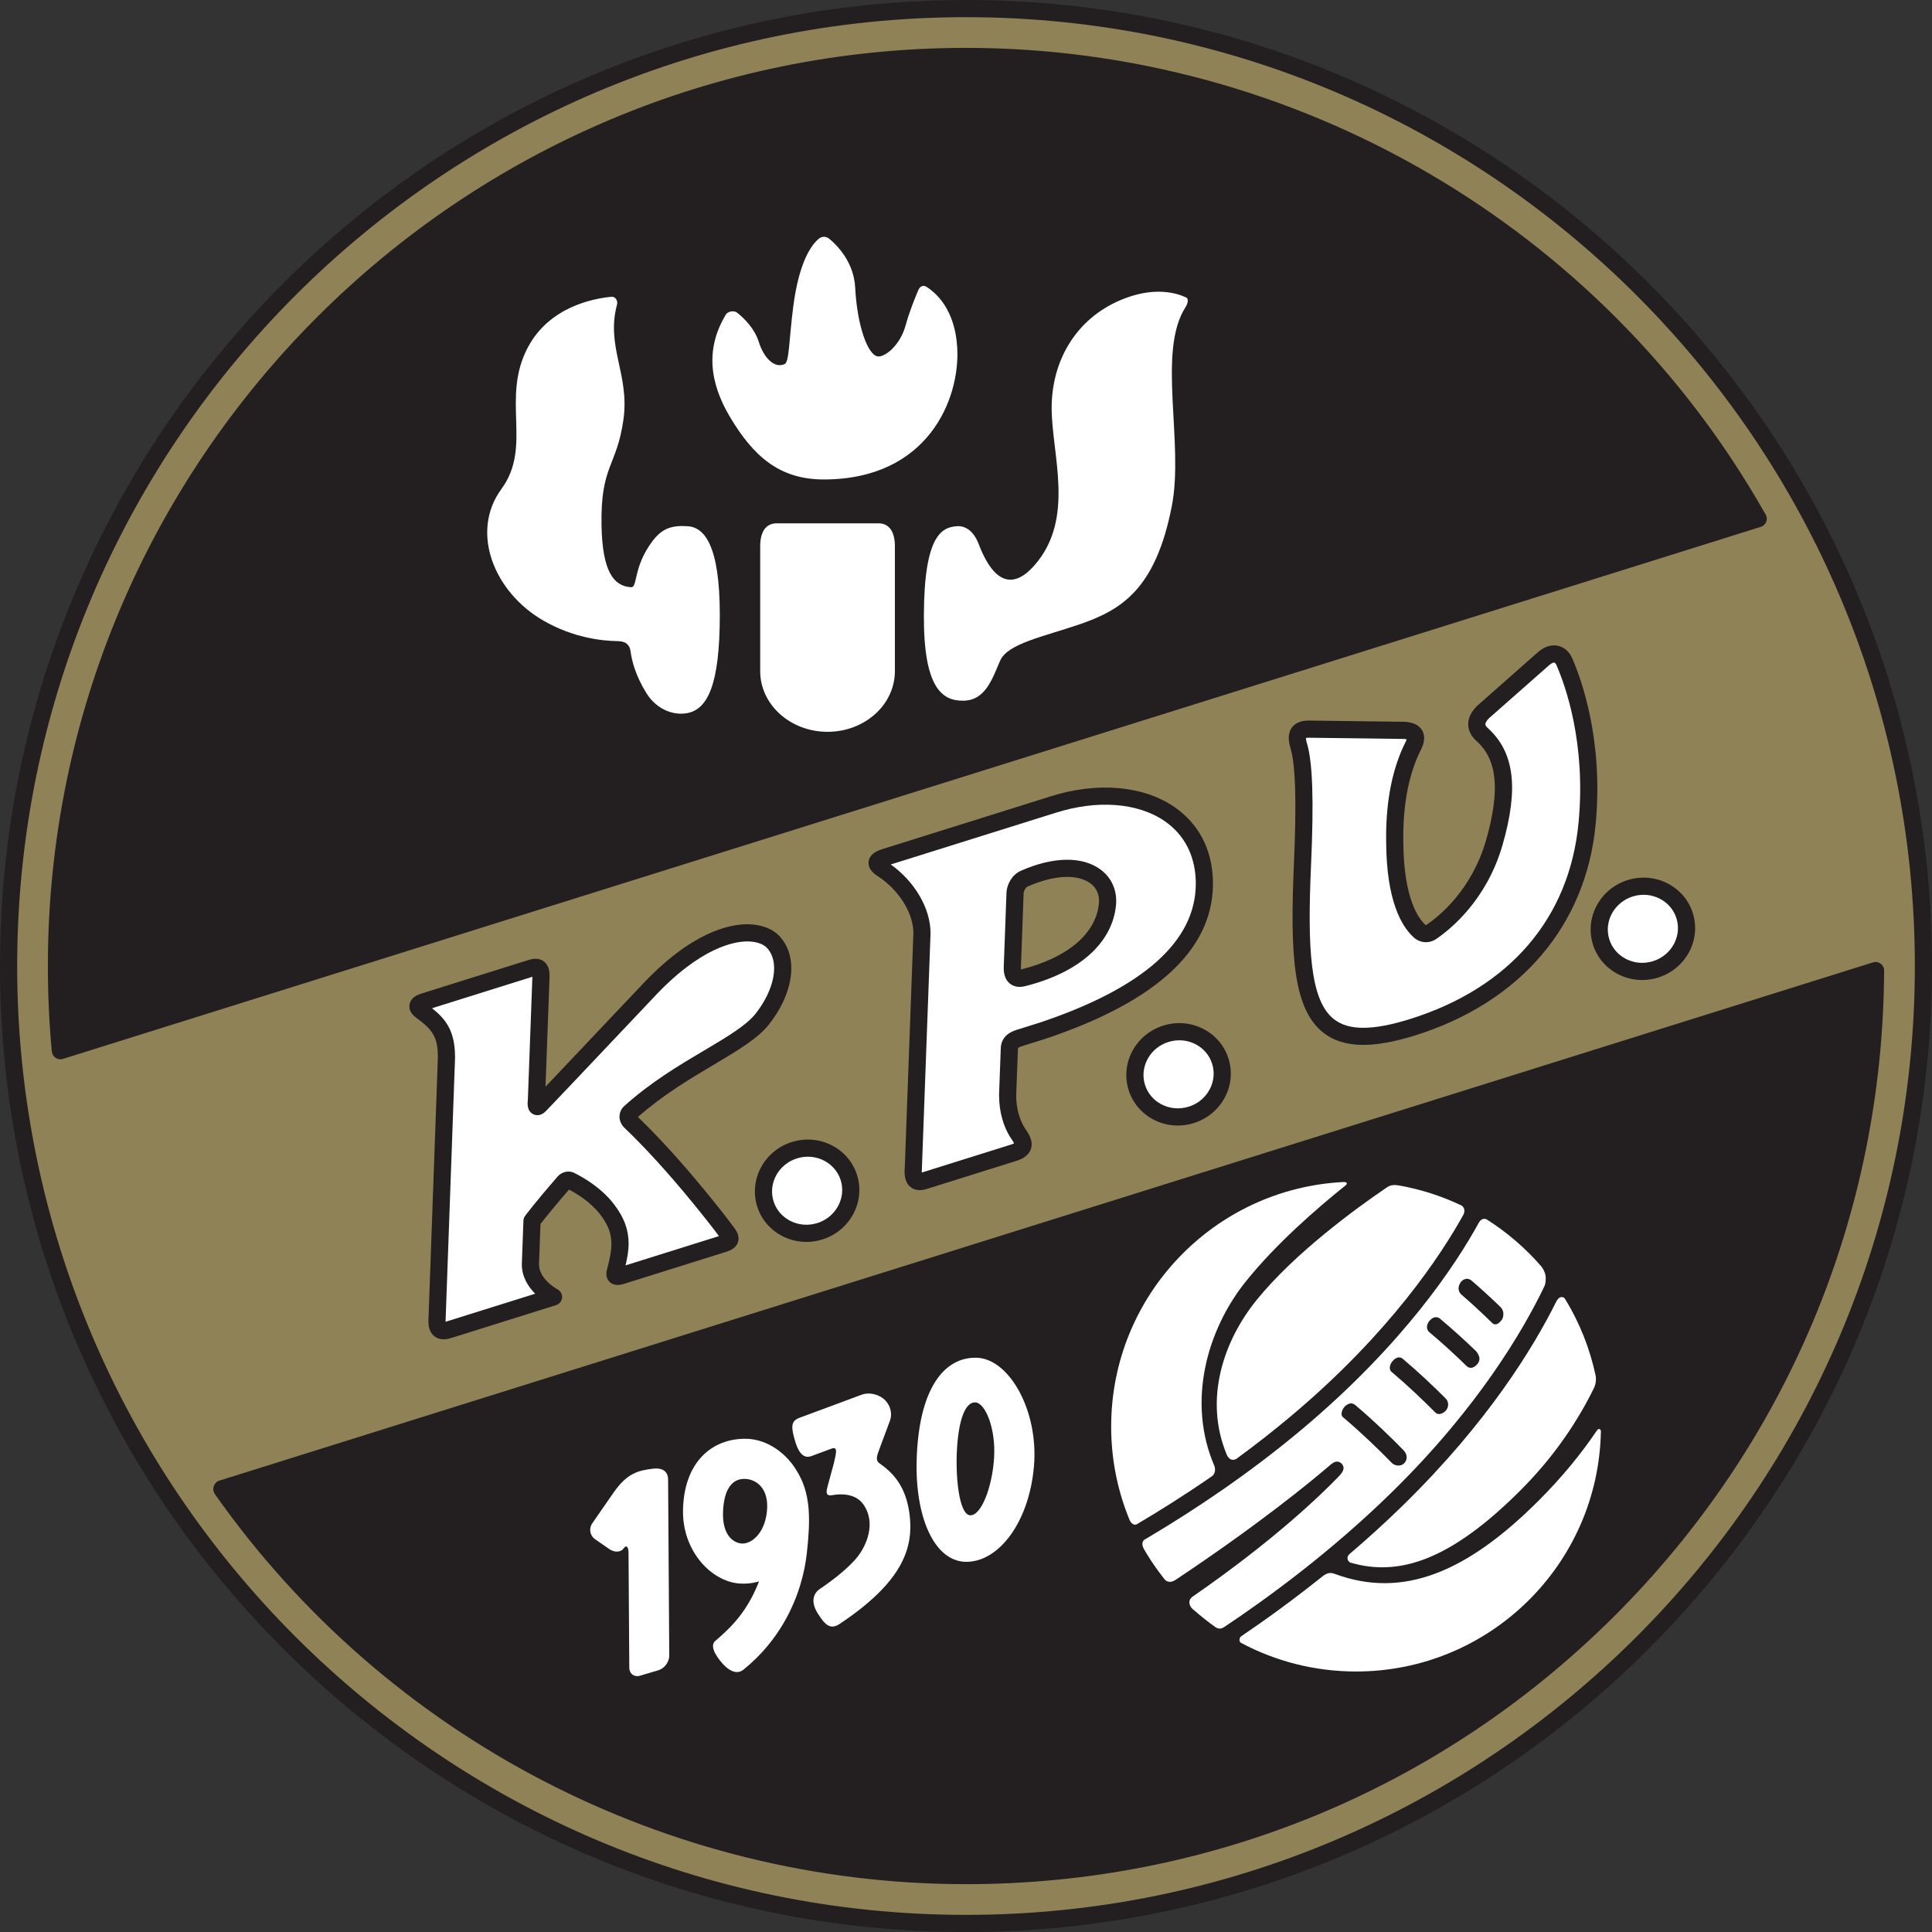
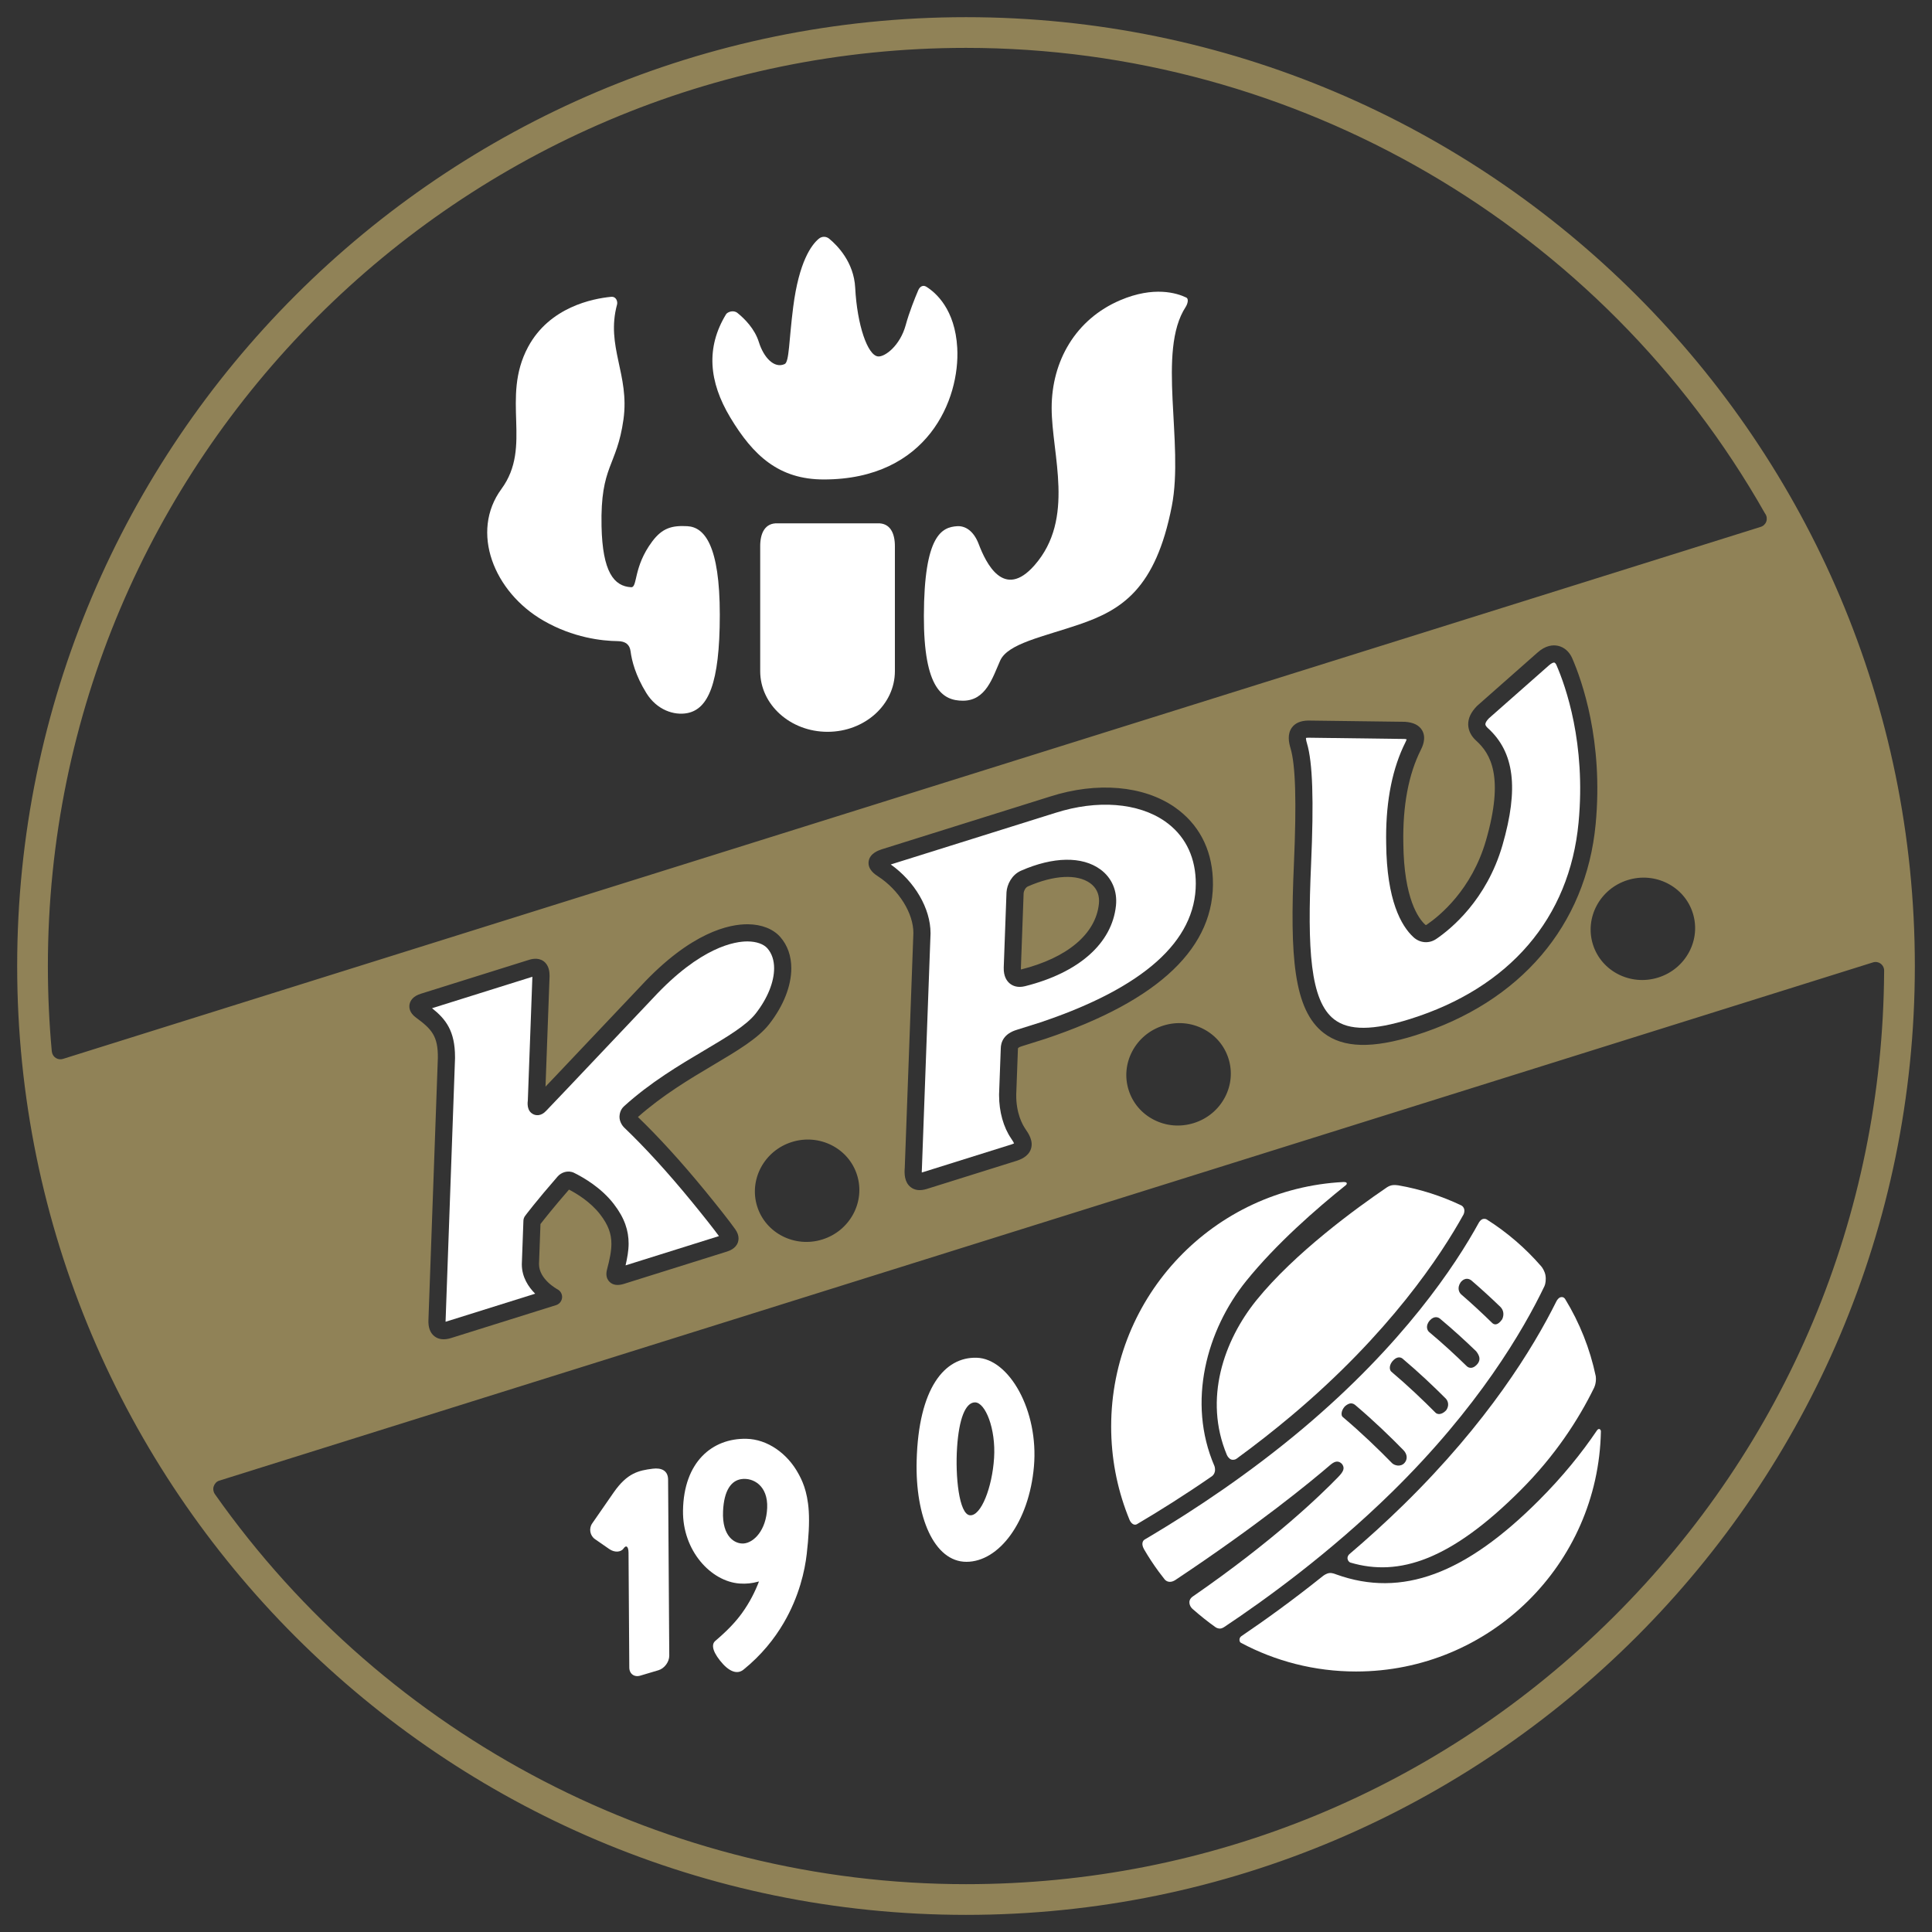
<svg xmlns="http://www.w3.org/2000/svg" width="512pt" height="512.01pt" viewBox="0 0 512 512.01" version="1.1">
  <rect x="0" y="0" width="512" height="512.01" fill="#333333" stroke="none" />
  <g id="surface1">
-     <path style=" stroke:none;fill-rule:nonzero;fill:rgb(13.699%,12.199%,12.5%);fill-opacity:1;" d="M 0 256.004 C 0 397.164 114.844 512.012 256.004 512.012 C 397.16 512.012 512 397.164 512 256.004 C 512 114.844 397.16 0.004 256.004 0.004 C 114.844 0.004 0 114.844 0 256.004 " />
    <path style=" stroke:none;fill-rule:nonzero;fill:rgb(56.499%,50.999%,34.099%);fill-opacity:1;" d="M 4.551 256.004 C 4.551 117.352 117.352 4.551 256.004 4.551 C 394.652 4.551 507.453 117.352 507.453 256.004 C 507.453 394.656 394.652 507.461 256.004 507.461 C 117.352 507.461 4.551 394.656 4.551 256.004 M 12.688 256.004 C 12.688 263.488 13.031 271.047 13.711 278.461 L 13.766 278.824 C 13.871 279.477 14.258 280.047 14.816 280.391 C 15.379 280.734 16.059 280.82 16.688 280.621 L 466.621 139.621 C 467.305 139.41 467.848 138.887 468.086 138.211 C 468.324 137.535 468.23 136.785 467.832 136.191 L 467.715 136.016 C 424.617 59.996 343.461 12.688 256.004 12.688 C 121.84 12.688 12.688 121.84 12.688 256.004 M 496.363 255.043 L 58.078 392.395 C 57.383 392.609 56.871 393.203 56.637 393.891 C 56.402 394.578 56.547 395.398 56.965 395.988 C 102.555 460.695 176.961 499.324 256.004 499.324 C 320.723 499.324 381.645 474.195 427.539 428.562 C 473.418 382.953 498.906 322.223 499.312 257.559 C 499.312 257.566 499.312 257.574 499.312 257.582 L 499.316 257.246 C 499.328 256.52 498.988 255.828 498.402 255.391 C 497.816 254.953 497.059 254.824 496.363 255.043 M 272.406 234.91 C 271.77 235.191 271.32 236.086 271.273 236.668 L 270.547 256.535 C 270.547 256.582 270.547 256.625 270.547 256.668 C 270.547 256.789 270.555 256.848 270.562 256.93 C 282.859 253.844 290.387 247.504 291.219 239.531 C 291.246 239.262 291.262 238.996 291.262 238.738 C 291.262 236.797 290.465 235.195 288.934 234.074 C 285.492 231.566 279.316 231.879 272.406 234.91 M 278.32 211.082 L 233.66 225.078 C 232.836 225.355 230.469 226.152 230.195 228.316 C 229.926 230.457 231.93 231.758 232.688 232.246 C 238.242 235.852 242.094 242.047 242.055 247.309 L 239.773 309.445 C 239.641 310.953 239.652 313.258 241.301 314.578 C 242.406 315.465 243.867 315.633 245.645 315.074 L 269.453 307.613 C 270.234 307.352 272.496 306.602 273.203 304.496 C 273.922 302.352 272.551 300.359 271.73 299.168 C 270.984 298.078 269.258 295.02 269.312 290.086 L 269.758 278.023 C 269.762 277.793 269.762 277.57 270.789 277.266 L 277.121 275.27 C 307.32 265.145 322.223 250.859 321.414 232.816 C 321.059 224.805 317.566 218.273 311.324 213.926 C 303.066 208.176 290.727 207.113 278.32 211.082 M 308.285 271.793 C 304.688 272.922 301.754 275.363 300.027 278.66 C 298.363 281.848 298.031 285.469 299.094 288.855 C 300.156 292.246 302.492 295.031 305.68 296.695 C 308.98 298.422 312.781 298.746 316.379 297.621 C 319.977 296.492 322.91 294.055 324.637 290.754 C 326.301 287.57 326.633 283.945 325.57 280.559 C 324.508 277.168 322.172 274.387 318.984 272.723 C 315.684 270.992 311.887 270.664 308.285 271.793 M 431.332 233.234 C 424.031 235.52 419.906 243.176 422.141 250.297 C 424.371 257.418 432.125 261.348 439.426 259.062 C 443.023 257.934 445.957 255.492 447.684 252.191 C 449.348 249.008 449.68 245.387 448.617 241.996 C 446.387 234.879 438.633 230.945 431.332 233.234 M 209.848 302.645 C 202.547 304.93 198.426 312.586 200.656 319.703 C 202.887 326.824 210.645 330.758 217.941 328.469 C 225.242 326.184 229.367 318.527 227.133 311.406 C 224.902 304.285 217.148 300.355 209.848 302.645 M 407.367 173.012 L 391.453 187.059 C 389.797 188.738 389.039 190.391 389.09 192.074 C 389.137 193.621 389.871 195.086 391.223 196.309 C 394.992 199.719 398.688 205.801 393.805 222.703 C 390.016 235.809 381.531 242.715 378.059 245.074 C 377.898 245.188 377.797 245.141 377.664 245.016 C 375.973 243.457 372.035 238.234 371.898 223.438 C 371.715 213.527 373.27 205.227 376.523 198.746 C 376.906 197.98 378.078 195.645 376.891 193.566 C 376.105 192.199 374.574 191.434 372.336 191.285 L 346.688 190.953 C 344.66 190.996 343.23 191.621 342.363 192.812 C 341.094 194.562 341.547 196.777 342.004 198.293 C 343.34 202.766 343.621 212.531 342.898 229.031 C 341.828 253.27 342.773 267.574 350.812 273.762 C 355.996 277.746 363.695 277.945 375.047 274.391 C 402.898 265.66 420.328 245.258 422.863 218.418 C 424.949 196.367 419.203 180.297 416.637 174.41 C 415.883 172.684 414.504 171.492 412.855 171.141 C 411.586 170.871 409.602 170.973 407.367 173.012 M 169.762 261.371 L 147.301 285.098 C 147.301 285.098 145.926 286.539 144.566 287.965 C 144.785 281.973 145.641 258.734 145.641 258.734 C 145.641 258.695 145.641 258.66 145.641 258.621 C 145.641 257.785 145.574 255.844 144.07 254.742 C 142.523 253.613 140.621 254.227 139.996 254.43 L 111.664 263.309 C 109.387 263.977 108.699 265.242 108.531 266.188 C 108.398 266.914 108.441 268.336 110.188 269.629 C 114.402 272.719 116.105 274.551 116.035 280.379 L 113.543 349.746 C 113.449 351.762 113.988 353.246 115.148 354.141 C 116.277 355.008 117.766 355.156 119.57 354.586 L 147.371 345.871 C 148.25 345.598 148.871 344.82 148.953 343.902 C 148.961 343.836 148.965 343.766 148.965 343.699 C 148.965 342.859 148.492 342.078 147.738 341.684 C 147.688 341.656 142.844 339.066 142.844 335.02 C 142.844 334.938 142.844 334.852 142.848 334.77 C 142.848 334.77 143.184 325.652 143.23 324.387 C 144.16 323.18 146.707 319.957 150.793 315.254 C 152.77 316.281 156.465 318.48 159.059 321.848 C 161.215 324.645 162.027 326.977 162.027 329.613 C 162.027 331.613 161.562 333.789 160.855 336.477 C 160.746 336.898 160.699 337.277 160.699 337.613 C 160.699 338.645 161.133 339.316 161.562 339.73 C 162.426 340.562 163.668 340.746 165.254 340.27 C 165.262 340.266 192.586 331.699 192.586 331.699 C 193.199 331.504 194.992 330.922 195.562 329.203 C 195.668 328.875 195.723 328.539 195.723 328.199 C 195.723 327.398 195.422 326.57 194.82 325.727 C 193.289 323.578 190.434 319.941 186.781 315.488 C 180.551 307.895 174.598 301.359 169.059 296.02 C 175.551 290.27 182.68 286.004 189.004 282.254 C 195.371 278.477 200.875 275.215 203.848 271.406 C 207.711 266.457 209.703 261.199 209.703 256.602 C 209.703 253.402 208.734 250.52 206.758 248.289 C 204.879 246.172 201.852 244.98 198.227 244.938 C 193.344 244.883 183.148 246.945 169.762 261.371 " />
    <path style=" stroke:none;fill-rule:nonzero;fill:rgb(100%,100%,100%);fill-opacity:1;" d="M 219.309 193.938 C 209.453 193.938 201.461 186.738 201.461 177.859 L 201.461 144.879 C 201.426 141.215 202.781 138.562 206.059 138.688 L 232.562 138.688 C 235.84 138.562 237.191 141.215 237.156 144.879 L 237.156 177.859 C 237.156 186.738 229.168 193.938 219.309 193.938 " />
    <path style=" stroke:none;fill-rule:nonzero;fill:rgb(100%,100%,100%);fill-opacity:1;" d="M 259.367 144.184 C 257.988 140.562 255.699 139.32 253.68 139.445 C 249.637 139.699 244.891 141.719 244.836 163.199 C 244.785 182.66 249.883 185.695 255.195 185.695 C 261.262 185.695 263.031 179.629 265.051 175.078 C 267.074 170.531 276.426 168.762 286.027 165.477 C 297.234 161.641 306.246 156.125 310.539 134.141 C 313.824 117.348 306.562 93.082 314.211 81.352 C 314.629 80.715 315.172 79.234 314.344 78.84 C 311.867 77.656 305.805 75.762 296.895 79.551 C 285.016 84.605 278.699 95.723 278.699 108.109 C 278.699 120.492 285.016 137.422 274.148 149.809 C 266.012 159.082 261.262 149.176 259.367 144.184 " />
    <path style=" stroke:none;fill-rule:nonzero;fill:rgb(100%,100%,100%);fill-opacity:1;" d="M 167.109 172.609 C 167.426 175.086 168.41 179.012 171.293 183.672 C 174.086 188.188 178.688 189.66 182.16 188.977 C 187.594 187.91 190.754 181.34 190.754 162.949 C 190.754 144.559 186.711 139.695 182.16 139.445 C 178.09 139.219 175.516 139.91 172.832 143.508 C 167.754 150.312 169.016 155.719 167.25 155.621 C 162.699 155.367 159.668 151.574 159.414 139.445 C 159.078 123.242 163.457 123.777 165.227 111.141 C 166.891 99.254 160.504 91.84 163.527 80.695 C 163.719 79.992 163.363 78.527 161.953 78.66 C 157.094 79.129 145.641 81.352 139.953 91.934 C 132.629 105.582 141.219 118.219 132.879 129.59 C 124.539 140.961 130.859 156.883 144 164.465 C 151.895 169.02 159.527 169.855 163.711 169.906 C 165.773 169.934 166.875 170.809 167.109 172.609 " />
    <path style=" stroke:none;fill-rule:nonzero;fill:rgb(100%,100%,100%);fill-opacity:1;" d="M 218.297 127.062 C 206.422 127.062 199.598 120.742 193.531 110.637 C 187.836 101.141 187.043 92.094 192.414 83.281 C 192.762 82.711 194.336 82.047 195.434 82.934 C 197.293 84.43 200 87.105 201.113 90.672 C 202.379 94.715 205.156 97.746 207.938 96.484 C 209.176 95.922 209.055 90.32 210.211 81.32 C 211.746 69.391 215.004 64.93 216.961 63.293 C 217.906 62.5 219.027 62.668 219.75 63.266 C 221.914 65.051 226.289 69.469 226.637 76.266 C 227.145 86.121 229.922 94.211 232.703 94.461 C 234.465 94.621 238.516 91.68 240.031 86.121 C 240.965 82.703 242.453 79.012 243.34 76.93 C 243.781 75.891 244.629 75.461 245.473 75.98 C 247.992 77.547 253.109 81.953 253.68 92.188 C 254.438 105.836 245.844 127.062 218.297 127.062 " />
    <path style=" stroke:none;fill-rule:nonzero;fill:rgb(100%,100%,100%);fill-opacity:1;" d="M 321.965 389.938 C 322.059 389.441 321.941 388.746 321.844 388.527 C 314.492 371.531 319.82 352.402 330.254 339.473 C 338.168 329.664 348.766 320.398 356.684 314.059 C 356.871 313.91 356.996 313.613 356.852 313.445 C 356.711 313.273 356.297 313.234 356.031 313.246 C 321.734 314.984 294.469 343.34 294.469 378.062 C 294.469 386.289 295.996 394.156 298.789 401.398 C 298.965 401.848 299.141 402.289 299.32 402.734 C 299.621 403.469 300.367 404.375 301.246 403.957 C 307.062 400.527 313.895 396.254 321.176 391.215 C 321.449 391.027 321.84 390.574 321.965 389.938 " />
    <path style=" stroke:none;fill-rule:nonzero;fill:rgb(100%,100%,100%);fill-opacity:1;" d="M 326.227 386.766 C 325.715 386.555 325.281 385.93 325.137 385.586 C 318.906 370.699 324.371 355.23 332.934 344.617 C 343.109 332.012 359.617 320.062 367.305 314.828 C 367.59 314.633 368.113 314.25 368.855 314.105 C 369.484 313.984 370.344 314.086 370.602 314.133 C 376.469 315.156 382.066 316.969 387.281 319.457 C 387.527 319.574 387.926 319.965 388.039 320.473 C 388.156 320.98 387.984 321.605 387.844 321.863 C 381.785 332.805 368.188 353.352 342.297 375.137 C 337.402 379.254 332.473 383.086 327.656 386.605 C 327.414 386.781 326.781 386.992 326.227 386.766 " />
    <path style=" stroke:none;fill-rule:nonzero;fill:rgb(100%,100%,100%);fill-opacity:1;" d="M 413.555 343.785 C 413.059 343.914 412.648 344.488 412.434 344.918 C 406.305 357.246 394.211 376.973 372.004 398.73 C 367.211 403.426 362.355 407.816 357.602 411.863 C 357.324 412.098 357.066 412.562 357.098 412.992 C 357.133 413.512 357.516 413.988 357.859 414.094 C 370.77 417.938 384.504 413.395 402.945 394.953 C 412.09 385.809 418.289 376.293 422.484 367.703 C 422.605 367.453 422.805 366.871 422.891 366.199 C 422.965 365.625 422.941 364.953 422.895 364.727 C 421.363 357.387 418.59 350.5 414.805 344.301 C 414.637 344.027 414.289 343.598 413.555 343.785 " />
    <path style=" stroke:none;fill-rule:nonzero;fill:rgb(100%,100%,100%);fill-opacity:1;" d="M 352.266 416.879 C 351.473 416.984 350.73 417.543 350.473 417.754 C 342.453 424.176 335.016 429.508 329.039 433.555 C 328.82 433.703 328.5 433.984 328.477 434.48 C 328.457 434.898 328.598 435.223 328.848 435.355 C 337.945 440.211 348.336 442.965 359.367 442.965 C 394.793 442.965 423.586 414.582 424.254 379.324 C 424.262 379.121 424.129 378.809 423.91 378.73 C 423.578 378.613 423.336 378.883 423.16 379.145 C 419.184 385.027 414.152 391.285 407.777 397.66 C 388.422 417.02 371.59 423.535 354.098 417.23 C 353.773 417.113 352.996 416.777 352.266 416.879 " />
    <path style=" stroke:none;fill-rule:nonzero;fill:rgb(100%,100%,100%);fill-opacity:1;" d="M 409.309 340.82 C 403.672 352.582 391.695 373.066 368.816 395.484 C 352.453 411.523 335.328 423.926 324.379 431.211 C 324.215 431.32 323.77 431.574 323.336 431.59 C 322.84 431.609 322.348 431.379 322.156 431.246 C 320.016 429.742 317.988 428.09 316.023 426.371 C 315.328 425.762 314.578 424.23 316.031 423.137 C 337.504 408.309 349.934 396.281 354.629 391.43 C 355.949 390.066 356.551 389.086 355.59 387.898 C 354.422 386.812 353.398 387.484 352.371 388.363 C 347.352 392.68 333.547 404.043 311.379 418.785 C 310.105 419.559 309.098 419.152 308.582 418.477 C 308.086 417.824 307.57 417.184 307.086 416.523 C 305.672 414.605 304.359 412.605 303.16 410.535 C 303.059 410.355 302.781 409.801 302.746 409.273 C 302.715 408.758 302.91 408.266 303.297 408.023 C 303.902 407.648 304.535 407.293 305.172 406.914 C 316.402 400.207 330.969 390.609 345.223 378.617 C 371.898 356.176 385.703 335.324 391.898 324.035 C 392.031 323.797 392.387 323.293 392.824 323.102 C 393.266 322.91 393.789 323.031 393.992 323.16 C 399.41 326.586 404.285 330.789 408.461 335.613 C 408.777 335.98 409.363 336.914 409.551 337.91 C 409.773 339.07 409.551 340.309 409.309 340.82 M 356.379 372.727 C 355.336 373.906 355.387 375.137 355.82 375.5 C 360.777 379.68 365.328 384.082 368.914 387.75 C 369.477 388.324 371.133 388.879 372.211 387.688 C 373.074 386.715 372.965 385.344 371.891 384.266 C 368.438 380.738 364.129 376.578 359.402 372.559 C 358.434 371.633 357.551 371.695 356.379 372.727 M 368.953 360.812 C 367.973 362.094 368.324 363.172 368.707 363.496 C 373.066 367.18 377.105 371.031 380.441 374.391 C 380.883 374.836 381.996 375.043 383.227 373.773 C 384.086 372.602 383.828 371.379 383.164 370.652 C 379.879 367.359 375.953 363.648 371.707 360.062 C 371.309 359.727 370.246 359.246 368.953 360.812 M 391.215 358.117 C 388.32 355.32 385.062 352.336 381.605 349.453 C 381.172 349.094 380.102 348.637 378.941 349.898 C 377.641 351.352 378.266 352.605 378.723 352.988 C 382.328 355.996 385.73 359.145 388.715 362.059 C 389.215 362.551 390.465 362.977 391.73 361.211 C 392.309 360.266 392.172 359.375 391.215 358.117 M 387.086 339.82 C 386.039 341.367 386.723 342.586 387.23 343.023 C 390.176 345.57 392.957 348.164 395.445 350.598 C 395.926 351.062 396.844 351.414 398.102 349.613 C 398.645 348.426 398.488 347.184 397.59 346.312 C 395.258 344.066 392.699 341.707 389.996 339.383 C 389.52 338.977 388.316 338.336 387.086 339.82 " />
-     <path style=" stroke:none;fill-rule:nonzero;fill:rgb(100%,100%,100%);fill-opacity:1;" d="M 220.977 387.793 L 219.305 393.945 C 218.734 395.953 219.164 396.488 220.641 396.223 C 222.949 395.805 226.648 395.82 228.668 398.512 C 232.309 403.363 229.777 409.73 226.73 413.199 C 224.734 415.441 221.758 418.039 217.34 421.043 C 215.641 422.141 214.691 424.352 216.715 427.574 C 218.734 430.793 220.121 431.945 222.555 430.328 C 227.309 427.168 230.938 424.16 233.684 421.293 C 240.352 414.332 241.773 408.113 241.102 401.859 C 240.379 395.141 237.688 391.148 233.656 388.223 C 232.793 387.594 231.906 387.262 232.672 385.074 C 233.391 383.008 234.727 379.617 235.855 376.48 C 236.422 374.906 236.094 373.023 235.094 371.707 L 234.977 371.547 C 233.547 369.66 230.566 368.793 228.352 369.613 L 211.742 375.777 C 209.574 376.648 209.609 378.219 210.73 381.973 C 211.91 385.938 213.531 386.434 215.027 385.879 C 216.473 385.344 218.418 384.621 220.473 383.859 C 222.098 383.348 221.574 385.16 220.977 387.793 " />
    <path style=" stroke:none;fill-rule:nonzero;fill:rgb(100%,100%,100%);fill-opacity:1;" d="M 156.941 403.719 C 155.996 405.078 156.34 406.965 157.699 407.906 L 161.477 410.523 C 162.836 411.469 164.531 411.398 165.246 410.363 C 165.961 409.336 166.555 409.848 166.566 411.5 L 166.77 441.918 C 166.777 443.574 168.086 444.539 169.672 444.066 L 174.496 442.629 C 176.086 442.156 177.371 440.414 177.363 438.762 L 177.051 392.105 C 177.035 389.738 175.309 388.922 172.965 389.223 C 169.254 389.699 166.25 390.32 162.633 395.508 L 156.941 403.719 " />
    <path style=" stroke:none;fill-rule:nonzero;fill:rgb(100%,100%,100%);fill-opacity:1;" d="M 214.328 400.445 C 214.531 403.688 214.289 407.473 213.793 411.824 C 213.297 416.184 211.809 423.055 207.68 430.105 C 205.199 434.34 201.77 438.641 197.023 442.48 C 195.352 443.832 193.133 443.023 190.797 440.055 C 188.461 437.086 188.715 435.57 189.578 434.836 C 192.414 432.441 194.801 430.035 196.621 427.512 C 198.691 424.641 200.133 421.746 201.133 419.113 L 200.914 419.156 C 199.348 419.602 197.691 419.777 195.977 419.648 C 188.395 419.082 180.848 410.953 181.004 400.316 C 181.191 387.426 188.746 381.117 197.797 381.297 C 203.363 381.406 208.652 385.156 211.566 390.5 C 212.406 392.039 213.984 394.945 214.328 400.445 M 196.484 391.977 C 193.828 392.355 191.871 394.883 191.617 400.473 C 191.305 407.328 194.84 409.227 197.113 409.035 C 199.77 408.812 203.055 405.562 203.309 399.621 C 203.559 393.684 199.57 391.531 196.484 391.977 " />
    <path style=" stroke:none;fill-rule:nonzero;fill:rgb(100%,100%,100%);fill-opacity:1;" d="M 274.004 388.629 C 272.711 403.422 264.703 413.898 256.117 413.898 C 247.535 413.898 242.527 401.957 242.922 387.113 C 243.426 367.906 250.262 359.562 258.844 359.816 C 267.434 360.07 275.297 373.832 274.004 388.629 M 258.387 371.645 C 255.852 371.645 254.141 375.992 253.637 383.574 C 253.129 391.156 254.141 401.363 257.07 401.566 C 260.004 401.77 262.938 394.188 263.441 386.406 C 263.945 378.621 261.117 371.645 258.387 371.645 " />
-     <path style=" stroke:none;fill-rule:nonzero;fill:rgb(100%,100%,100%);fill-opacity:1;" d="M 307.785 292.66 C 305.68 291.562 304.133 289.727 303.434 287.496 C 302.734 285.266 302.961 282.879 304.059 280.77 C 305.223 278.547 307.203 276.898 309.648 276.133 C 312.086 275.371 314.656 275.59 316.879 276.754 C 318.984 277.855 320.531 279.688 321.23 281.918 C 321.93 284.148 321.711 286.539 320.605 288.648 C 319.441 290.871 317.461 292.516 315.02 293.281 C 312.578 294.043 310.012 293.824 307.785 292.66 " />
-     <path style=" stroke:none;fill-rule:nonzero;fill:rgb(100%,100%,100%);fill-opacity:1;" d="M 426.48 248.934 C 425 244.211 427.785 239.113 432.691 237.574 C 437.598 236.035 442.797 238.633 444.277 243.359 C 444.977 245.59 444.754 247.977 443.652 250.086 C 442.488 252.309 440.504 253.957 438.062 254.723 C 433.16 256.258 427.965 253.66 426.48 248.934 " />
-     <path style=" stroke:none;fill-rule:nonzero;fill:rgb(100%,100%,100%);fill-opacity:1;" d="M 204.996 318.344 C 203.516 313.617 206.301 308.523 211.211 306.984 C 216.113 305.445 221.312 308.039 222.793 312.77 C 223.062 313.629 223.191 314.496 223.191 315.359 C 223.191 319.23 220.598 322.871 216.582 324.129 C 211.676 325.664 206.477 323.07 204.996 318.344 " />
    <path style=" stroke:none;fill-rule:nonzero;fill:rgb(100%,100%,100%);fill-opacity:1;" d="M 380.617 248.836 C 384.496 246.199 393.973 238.496 398.176 223.965 C 402.531 208.891 401.328 199.32 394.277 192.934 C 394.043 192.723 393.648 192.312 393.637 191.941 C 393.625 191.559 393.969 190.98 394.582 190.355 L 410.406 176.398 C 411.203 175.672 411.719 175.551 411.906 175.59 C 412.09 175.629 412.316 175.887 412.465 176.23 C 414.891 181.793 420.32 196.996 418.336 217.988 C 415.945 243.285 400.09 261.773 373.684 270.051 C 363.875 273.121 357.488 273.156 353.586 270.156 C 347.156 265.211 346.465 251.406 347.441 229.23 C 348.203 211.977 347.867 202.031 346.359 196.988 C 346.129 196.223 346.086 195.785 346.086 195.566 C 346.086 195.562 346.086 195.566 346.086 195.562 C 346.211 195.535 346.41 195.508 346.703 195.5 L 372.156 195.832 C 372.449 195.852 372.621 195.891 372.777 195.93 C 372.719 196.109 372.637 196.348 372.457 196.707 C 369.055 203.48 367.336 211.93 367.336 221.848 C 367.336 222.395 367.34 222.945 367.352 223.5 C 367.488 238.652 371.355 245.387 374.578 248.359 C 376.285 249.938 378.715 250.133 380.617 248.836 " />
    <path style=" stroke:none;fill-rule:nonzero;fill:rgb(100%,100%,100%);fill-opacity:1;" d="M 144.758 294.359 L 150.582 288.246 L 173.098 264.465 C 185.746 250.832 194.848 249.449 198.176 249.488 C 200.465 249.512 202.352 250.176 203.355 251.305 C 204.562 252.672 205.148 254.504 205.148 256.605 C 205.148 260.176 203.461 264.512 200.262 268.605 C 197.816 271.738 192.656 274.801 186.684 278.34 C 179.973 282.32 172.367 286.828 165.371 293.172 C 164.879 293.621 164.273 294.43 164.18 295.754 C 164.176 295.828 164.172 295.906 164.172 295.98 C 164.172 297.188 164.844 298.27 165.449 298.848 C 170.984 304.141 176.977 310.707 183.262 318.375 C 186.414 322.219 188.969 325.461 190.531 327.578 C 189.34 327.953 168.938 334.348 165.785 335.336 C 166.234 333.348 166.59 331.43 166.59 329.57 C 166.59 326.188 165.59 322.867 162.66 319.07 C 159.336 314.758 154.645 312.051 152.145 310.82 C 150.523 310.023 148.723 310.699 147.781 311.781 C 142.152 318.234 139.281 322.055 139.164 322.215 C 138.887 322.586 138.727 323.031 138.711 323.492 L 138.305 334.574 C 138.297 334.738 138.289 334.898 138.289 335.059 C 138.289 338.438 140.031 341.047 141.824 342.844 C 135.777 344.738 118.203 350.246 118.203 350.246 C 118.203 350.246 118.121 350.262 118.09 350.27 C 118.086 350.234 118.082 350.227 118.082 350.188 C 118.082 350.113 118.086 350.027 118.09 349.934 L 120.586 280.488 C 120.586 280.367 120.586 280.242 120.586 280.125 C 120.586 273.203 118.133 270.074 114.496 267.188 C 117.176 266.348 140.543 259.023 141.086 258.855 C 141.07 259.277 139.879 291.633 139.879 291.633 C 139.883 291.566 139.891 291.492 139.898 291.426 C 139.801 292.172 139.512 294.438 141.371 295.305 C 141.898 295.551 143.285 295.953 144.758 294.359 " />
    <path style=" stroke:none;fill-rule:nonzero;fill:rgb(100%,100%,100%);fill-opacity:1;" d="M 270.578 230.746 C 268.137 231.82 266.887 234.363 266.734 236.414 L 266 256.383 C 265.926 258.773 266.844 260.023 267.629 260.656 C 268.363 261.246 269.652 261.848 271.629 261.355 C 285.91 257.781 294.703 249.996 295.742 240 C 296.148 236.113 294.645 232.613 291.613 230.402 C 286.781 226.871 279.113 227 270.578 230.746 M 279.691 215.418 C 290.773 211.875 301.621 212.715 308.723 217.656 C 313.762 221.168 316.578 226.48 316.871 233.02 C 316.887 233.398 316.898 233.781 316.898 234.156 C 316.898 249.406 303.035 261.781 275.672 270.957 L 269.484 272.906 C 265.973 273.961 265.223 276.219 265.211 277.926 L 264.766 289.977 C 264.766 290.07 264.766 290.164 264.766 290.262 C 264.766 294.605 265.93 298.758 267.984 301.742 C 268.453 302.43 268.637 302.77 268.734 303 C 268.59 303.078 268.391 303.172 268.059 303.281 C 268.059 303.281 244.312 310.727 244.293 310.73 C 244.285 310.645 244.277 310.605 244.277 310.492 C 244.277 310.285 244.285 310.031 244.312 309.723 L 246.602 247.406 C 246.602 247.367 246.602 247.332 246.602 247.293 C 246.602 240.734 242.402 233.598 236.059 229.094 C 237.961 228.496 279.691 215.418 279.691 215.418 " />
  </g>
</svg>